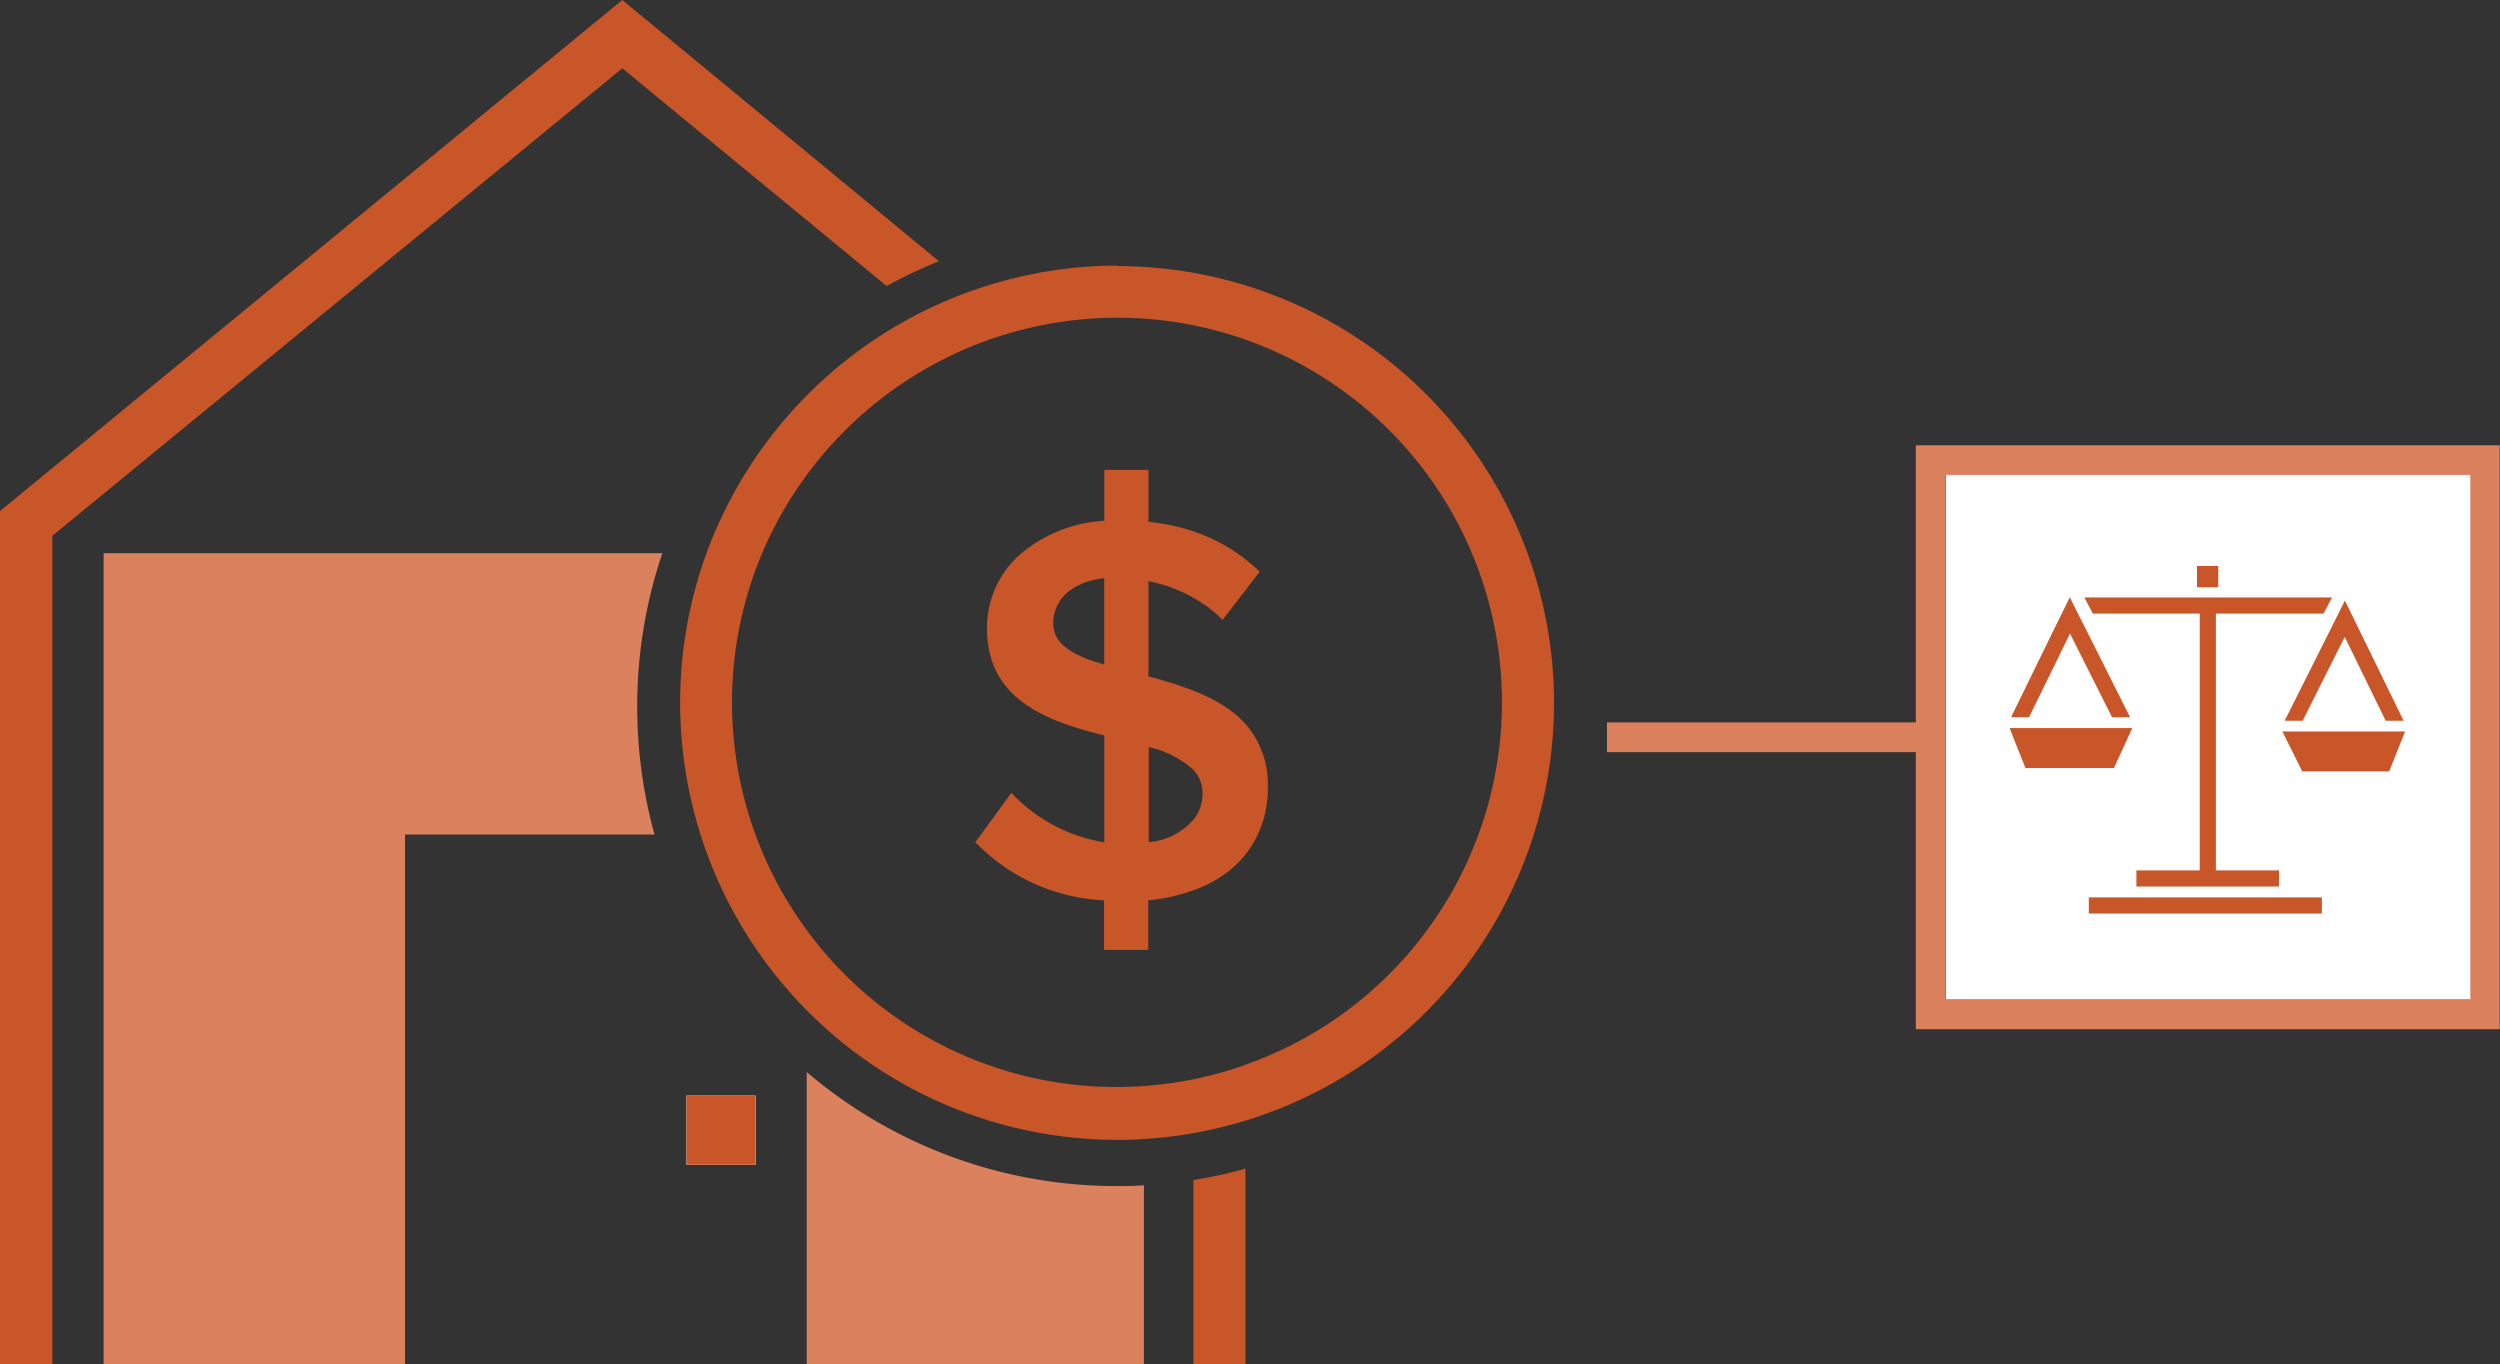
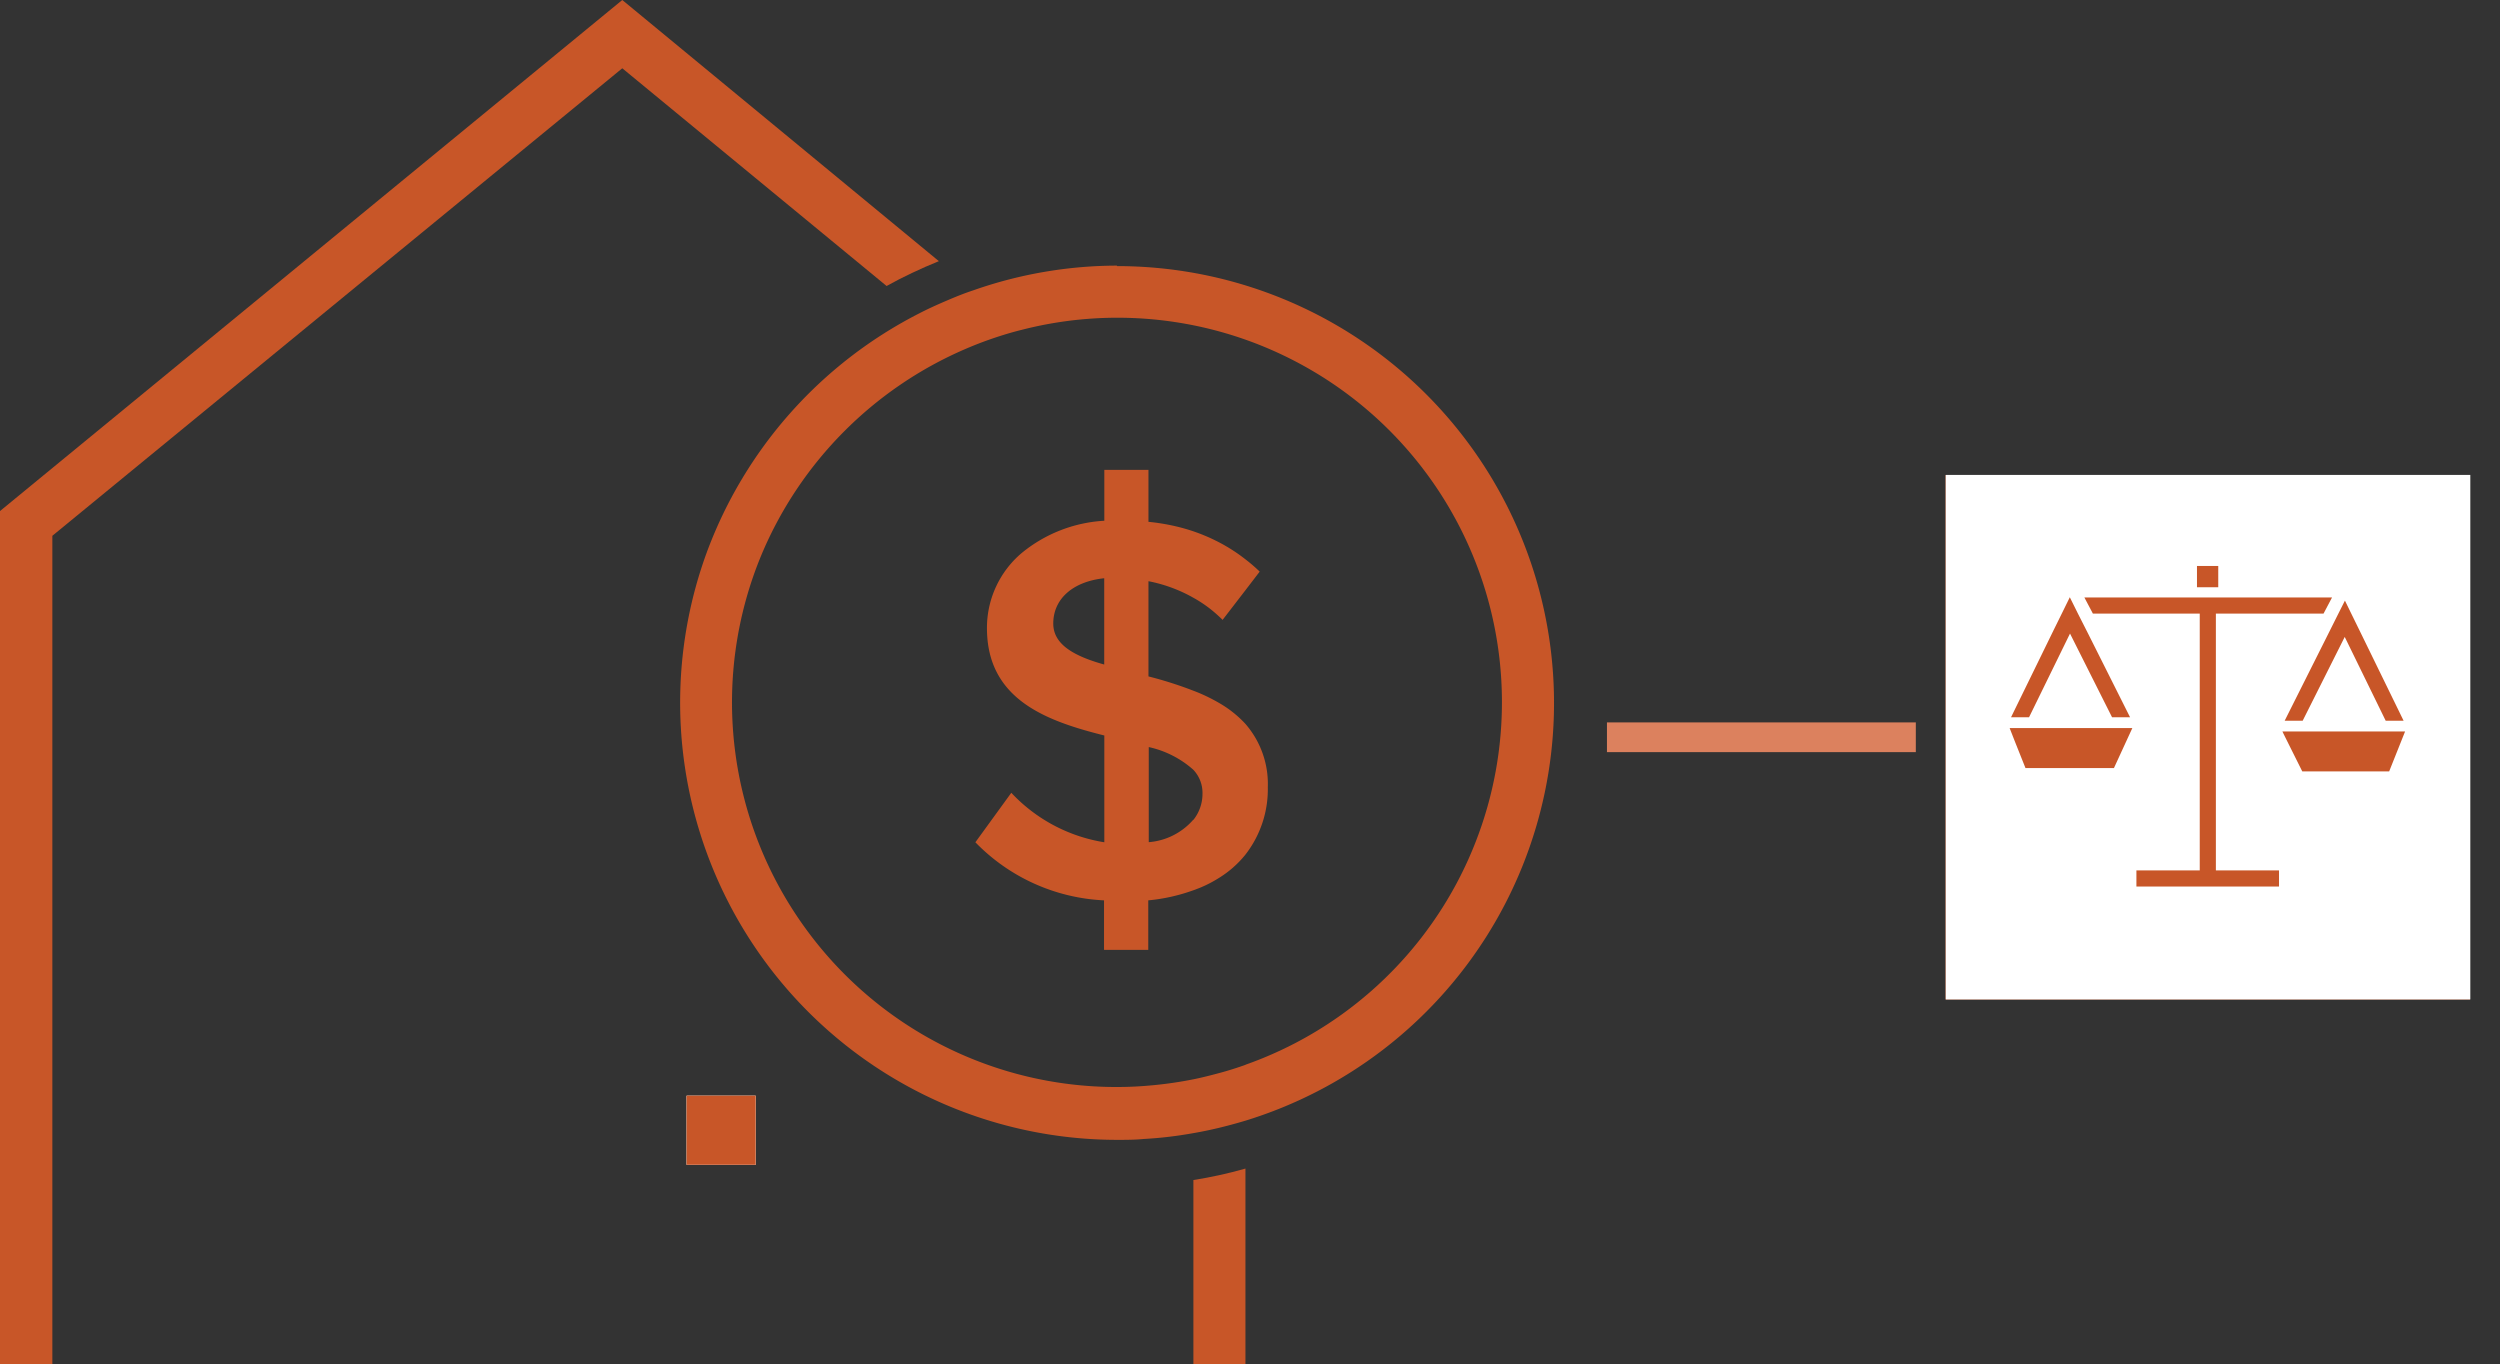
<svg xmlns="http://www.w3.org/2000/svg" id="Layer_1" data-name="Layer 1" viewBox="0 0 252.62 137.83">
  <rect x="0" y="0" width="252.62" height="137.83" fill="#333333" stroke="none" />
  <defs>
    <style>.cls-1{fill:#dc815e;}.cls-2{fill:#fff;}.cls-3{fill:#d6855b;}.cls-4{fill:#c85628;}</style>
  </defs>
  <title>icon-estate-planning_trust-estate</title>
-   <path class="cls-1" d="M449,290.67H417.79v3H449v28h59v-59H449Zm56-25v53H452v-53Z" transform="translate(-255.41 -217.67)" />
+   <path class="cls-1" d="M449,290.67H417.79v3H449v28h59H449Zm56-25v53H452v-53Z" transform="translate(-255.41 -217.67)" />
  <rect class="cls-2" x="196.62" y="47.99" width="53" height="53" />
  <rect class="cls-3" x="69.38" y="110.72" width="6.98" height="6.98" />
-   <path class="cls-1" d="M319.8,289.06A48.26,48.26,0,0,0,321.55,302H296.34v53.53H265.88V273.57h56.46A48.19,48.19,0,0,0,319.8,289.06Z" transform="translate(-255.41 -217.67)" />
-   <path class="cls-1" d="M368.26,337.52c.92,0,1.83,0,2.74-.08v18.07H336.93V326A48.23,48.23,0,0,0,368.26,337.52Z" transform="translate(-255.41 -217.67)" />
  <path class="cls-4" d="M350.28,244.06c-.92.37-1.82.77-2.71,1.19s-1.73.85-2.57,1.32l-26.71-22L260.7,271.81v83.7h-5.29v-86.2l62.88-51.64Z" transform="translate(-255.41 -217.67)" />
  <path class="cls-4" d="M381.26,335.75v19.76H376v-18.6c.89-.14,1.78-.31,2.65-.5S380.39,336,381.26,335.75Z" transform="translate(-255.41 -217.67)" />
  <rect class="cls-2" x="69.38" y="110.72" width="6.98" height="6.98" />
  <rect class="cls-4" x="69.38" y="110.72" width="6.98" height="6.98" />
  <path class="cls-4" d="M368.26,244.51A44,44,0,0,0,353.78,247c-1,.33-1.9.7-2.83,1.1s-1.79.79-2.66,1.24a44.36,44.36,0,0,0-21.51,24.28,44.18,44.18,0,0,0,41.48,59.23c.92,0,1.83,0,2.74-.09a40.47,40.47,0,0,0,5-.59c.89-.15,1.78-.34,2.65-.55s1.78-.46,2.65-.72a44.15,44.15,0,0,0-13-86.34Zm13,80.76c-.87.31-1.75.59-2.65.83s-1.75.46-2.65.64a40.27,40.27,0,0,1-5,.67c-.91.07-1.82.1-2.74.1a38.8,38.8,0,0,1-31.33-15.91,38.83,38.83,0,0,1-4.48-38A39.12,39.12,0,0,1,352.81,253c.92-.4,1.86-.77,2.82-1.1s2-.65,3.06-.91a38.85,38.85,0,0,1,22.57,74.27Z" transform="translate(-255.41 -217.67)" />
  <path class="cls-4" d="M381.26,290.82a11.2,11.2,0,0,0-2.65-2.11,17.46,17.46,0,0,0-2.65-1.26,39.21,39.21,0,0,0-4.5-1.43V276.4a15,15,0,0,1,4.5,1.65,13,13,0,0,1,2.65,1.93c.11.1.23.21.34.33l2.31-3,1.44-1.88a16.83,16.83,0,0,0-1.44-1.24,17.12,17.12,0,0,0-2.65-1.71,18.35,18.35,0,0,0-4.07-1.55h0a21,21,0,0,0-3.08-.53v-5.25H367v5.14a14.43,14.43,0,0,0-8.36,3.27,9.9,9.9,0,0,0-3.5,7.58c0,7.27,6.1,9.4,11.86,10.85v10.79a16.42,16.42,0,0,1-9.4-5l-3.63,5a19.38,19.38,0,0,0,13,5.87v5h4.47v-5a18.49,18.49,0,0,0,4.5-1,12.51,12.51,0,0,0,2.65-1.27,10.54,10.54,0,0,0,2.65-2.33,10.76,10.76,0,0,0,2.28-6.85A9.25,9.25,0,0,0,381.26,290.82Zm-14.27-6c-3-.84-5.15-2-5.15-4.14,0-2.51,2-4.25,5.15-4.58Zm9,15.68a6.65,6.65,0,0,1-4.5,2.27v-9.61a10,10,0,0,1,4.5,2.29,3.4,3.4,0,0,1,.93,2.4A4.24,4.24,0,0,1,376,300.52Z" transform="translate(-255.41 -217.67)" />
-   <rect class="cls-4" x="211.07" y="90.68" width="23.55" height="1.63" />
  <polygon class="cls-4" points="223.91 62 223.91 87.95 230.29 87.95 230.29 89.58 215.88 89.58 215.88 87.95 222.28 87.95 222.28 62 211.48 62 210.62 60.37 235.65 60.37 234.79 62 223.91 62" />
  <rect class="cls-4" x="222" y="57.19" width="2.15" height="2.15" />
  <polygon class="cls-4" points="209.16 60.37 209.14 60.37 209.15 60.35 209.16 60.37" />
  <polygon class="cls-4" points="215.24 72.48 213.42 72.48 209.17 64.02 205.03 72.48 203.21 72.48 207.56 63.58 208.34 62 209.14 60.37 209.16 60.37 209.97 62 211.02 64.07 215.24 72.48" />
  <polygon class="cls-4" points="209.16 60.37 209.14 60.37 209.15 60.35 209.16 60.37" />
  <polygon class="cls-4" points="215.47 73.57 215.22 74.11 213.61 77.61 204.67 77.61 203.57 74.85 203.07 73.57 215.47 73.57" />
  <polygon class="cls-4" points="243.03 73.91 242.52 75.19 242.52 75.19 241.42 77.95 232.64 77.95 230.9 74.46 230.63 73.91 243.03 73.91" />
  <polygon class="cls-4" points="242.88 72.83 241.07 72.83 236.93 64.36 232.68 72.83 230.86 72.83 235.08 64.42 236.29 62 236.95 60.69 237.59 62 238.53 63.92 242.88 72.83" />
</svg>